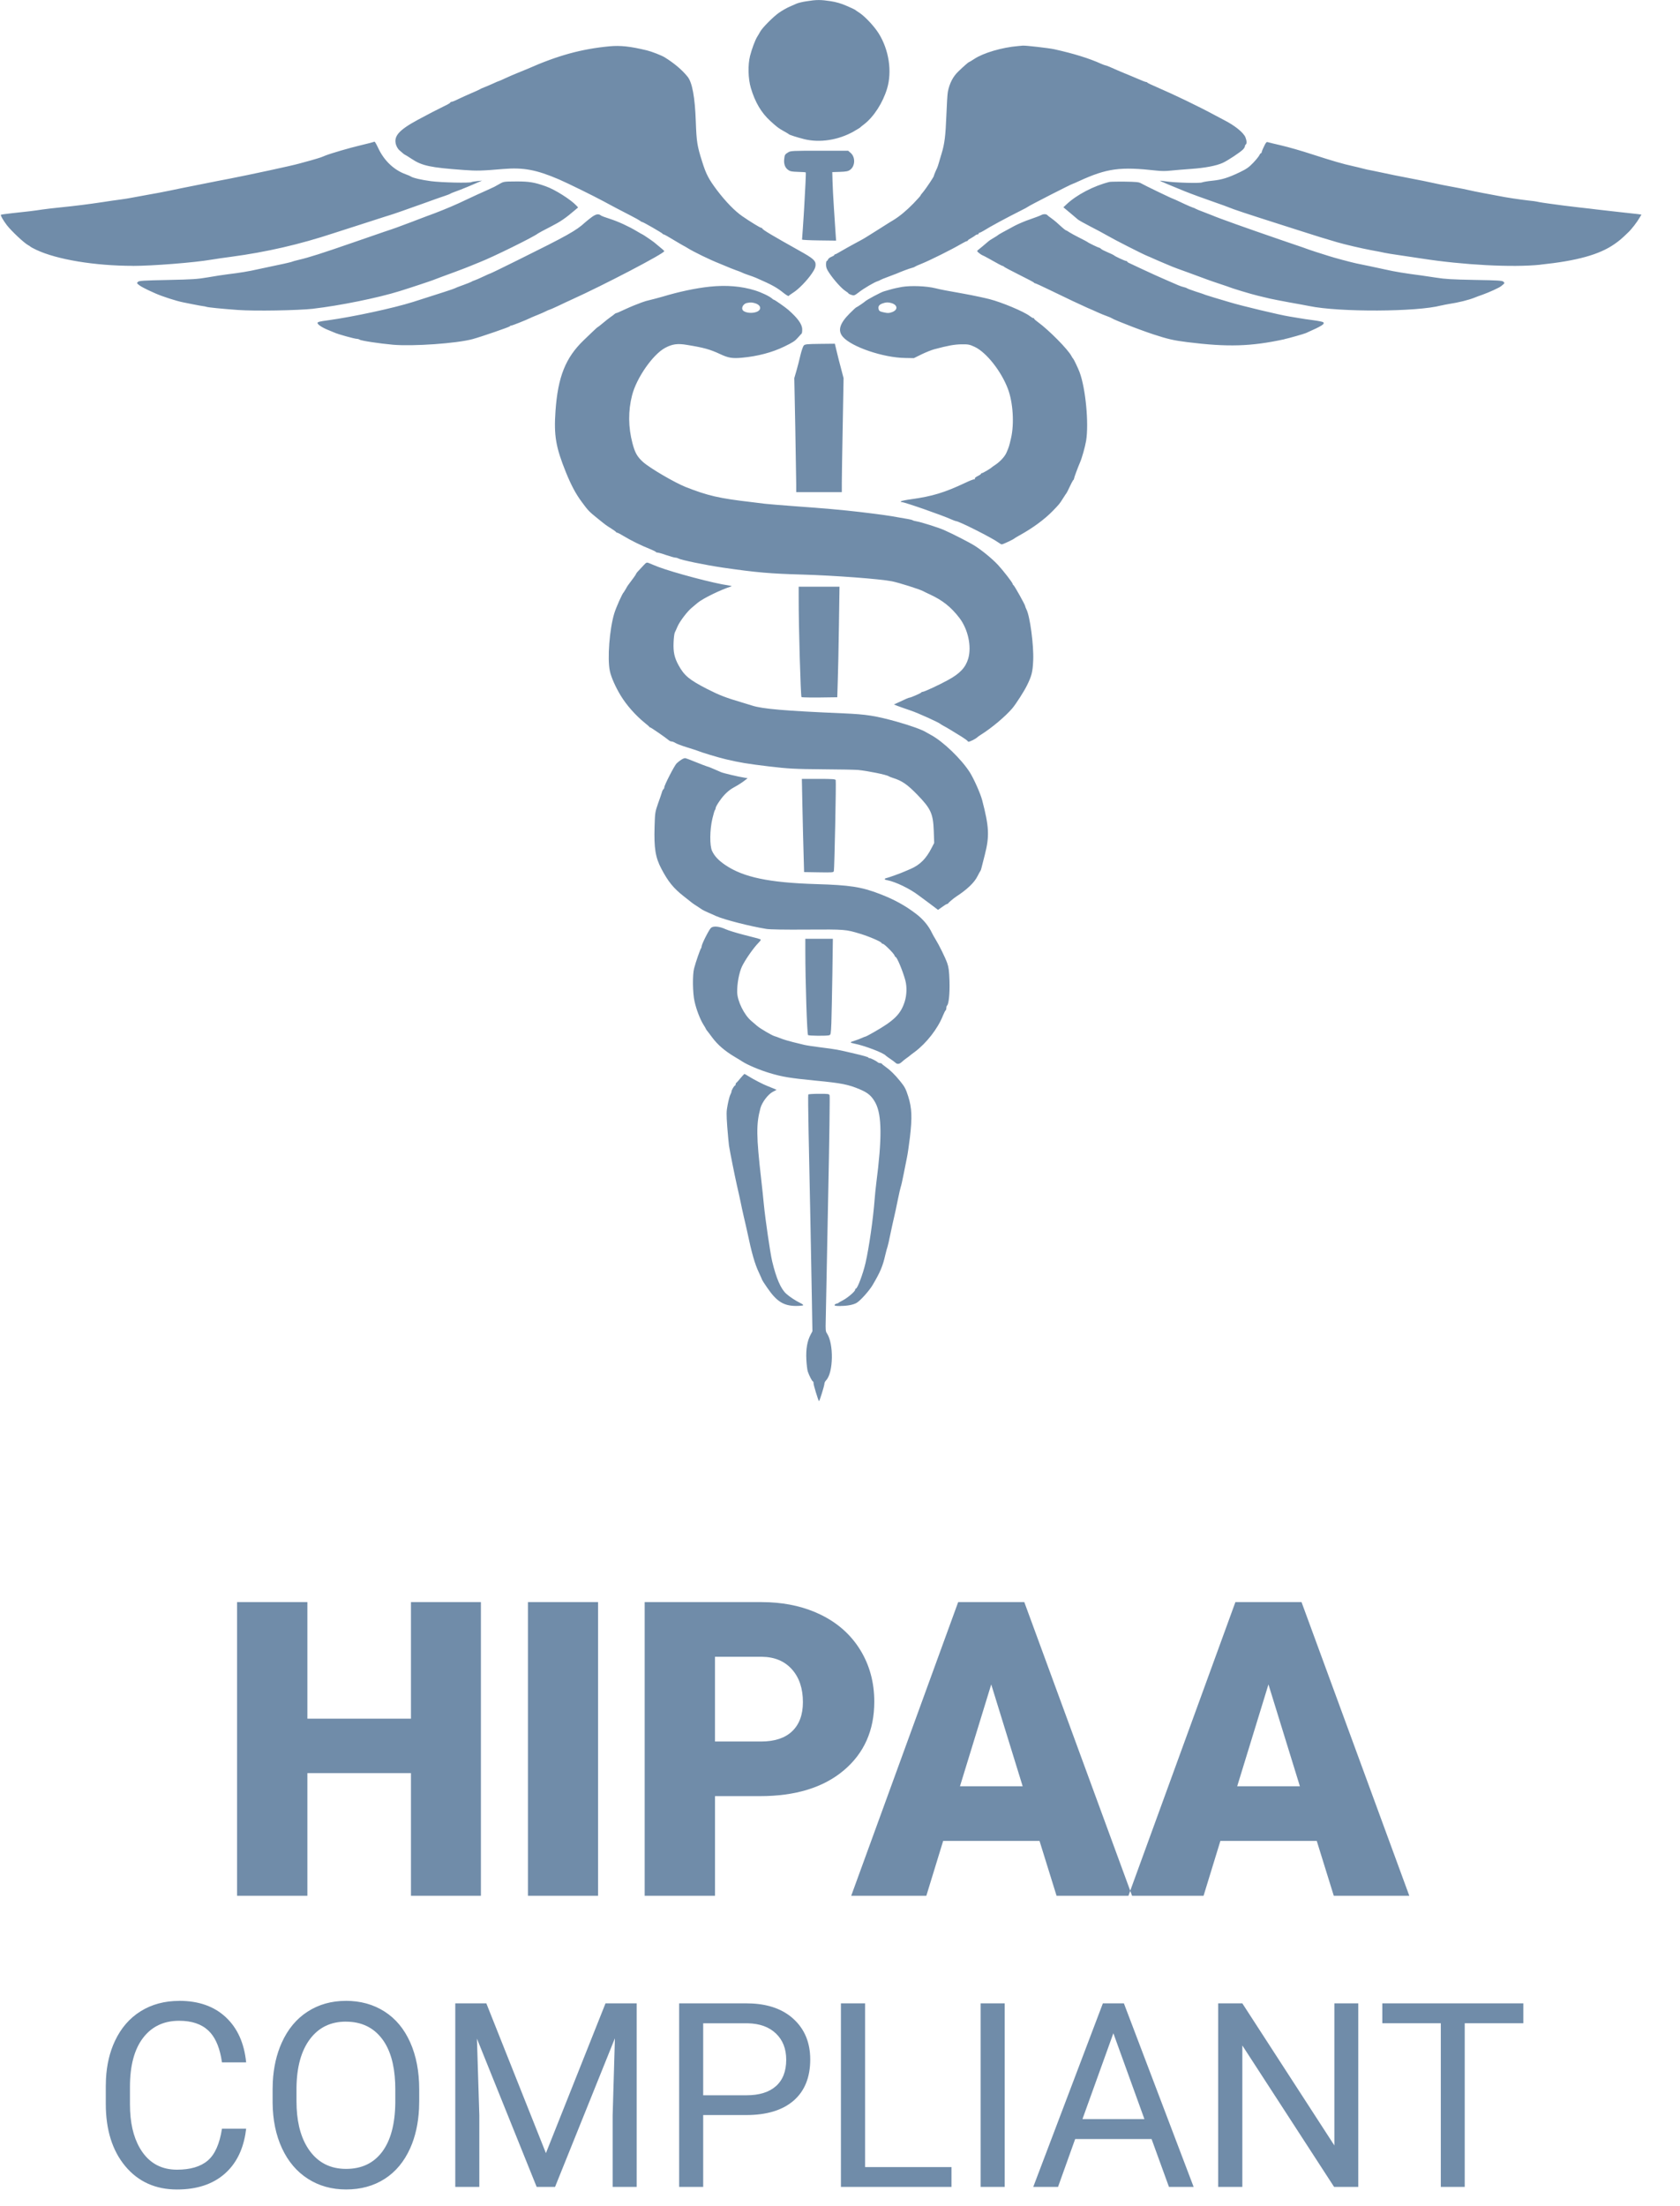
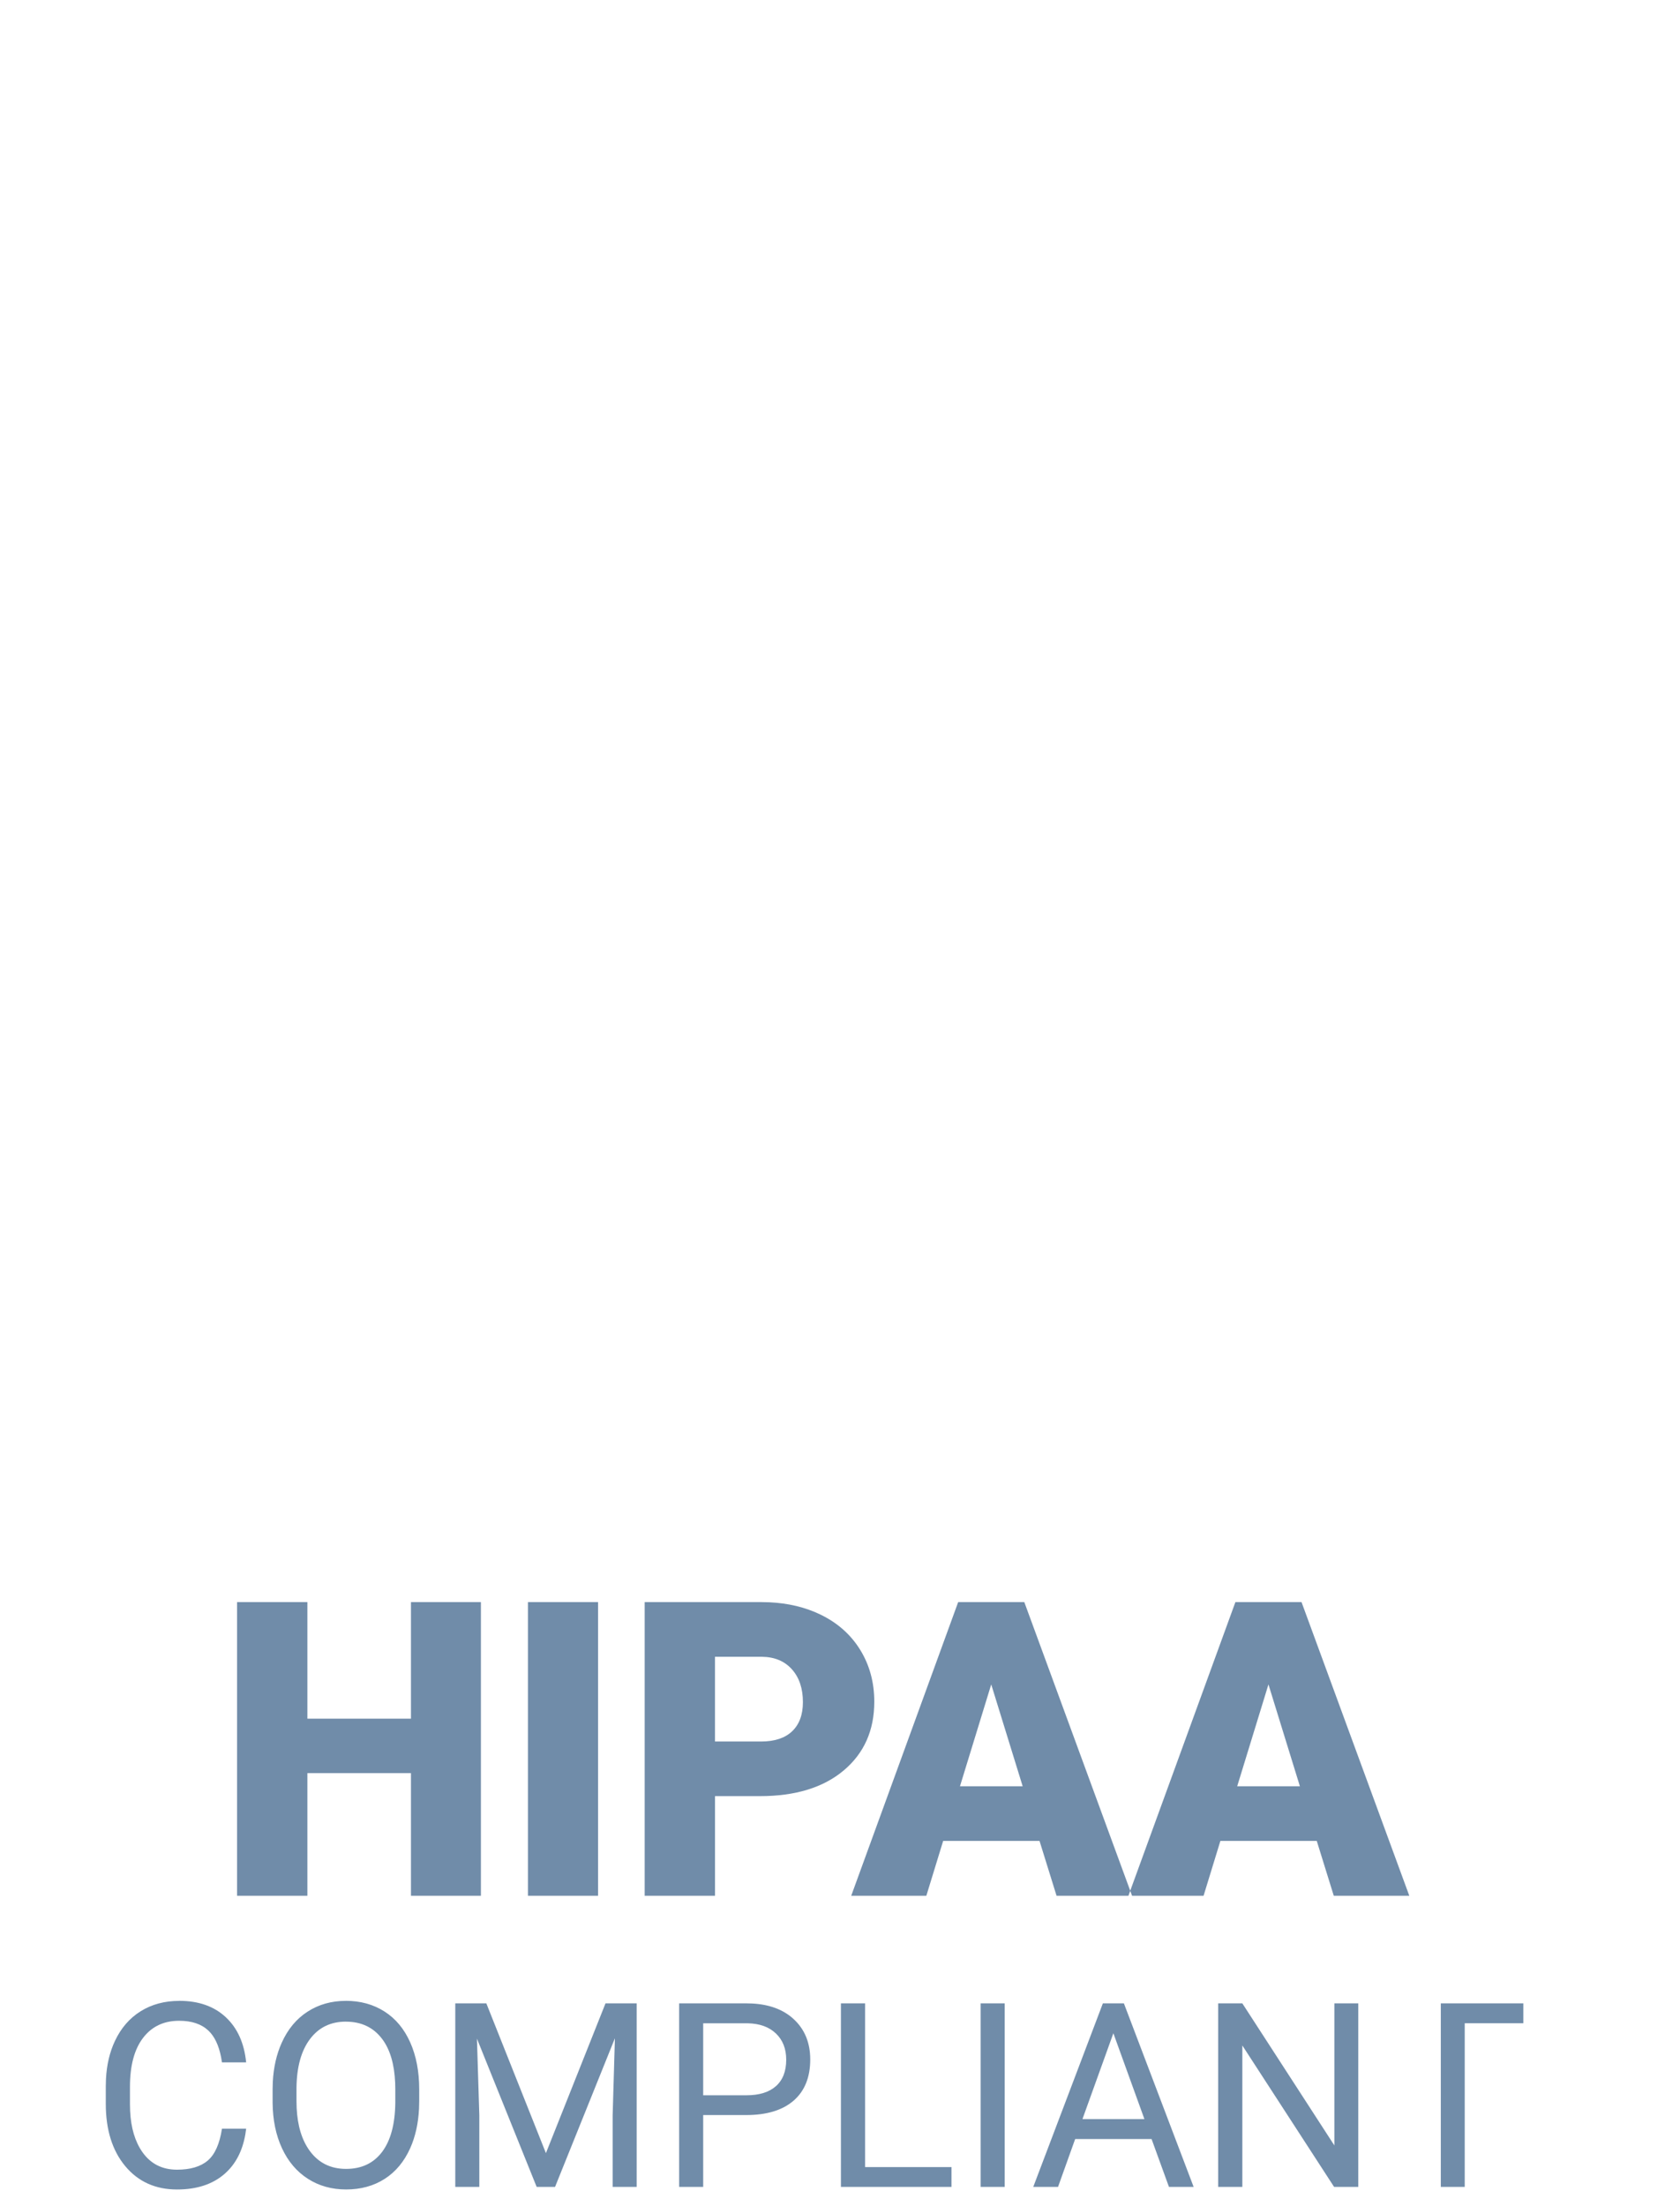
<svg xmlns="http://www.w3.org/2000/svg" height="84" viewBox="0 0 64 84" width="64">
  <g fill="#708ca9" fill-rule="evenodd" transform="translate(.031)">
-     <path d="m6.795 76.182c.738 0 1.329.207 1.774.622.445.414.704.988.777 1.721h-.921l-.034-.202c-.09-.454-.251-.79-.483-1.008-.266-.25-.637-.374-1.114-.374-.585 0-1.044.218-1.376.653-.332.435-.498 1.054-.498 1.858v.677l.006.247c.031.643.187 1.164.466 1.563.315.448.755.672 1.321.672.509 0 .899-.116 1.171-.348.272-.232.452-.636.541-1.212h.921l-.031.217c-.111.635-.371 1.133-.782 1.495-.456.402-1.063.602-1.82.602-.82 0-1.478-.296-1.972-.888s-.742-1.384-.742-2.376v-.672l.007-.274c.028-.538.141-1.018.339-1.44.231-.493.557-.871.98-1.135s.913-.396 1.469-.396zm6.349 0c.556 0 1.047.135 1.472.406s.751.662.98 1.176c.229.514.343 1.111.343 1.793v.442l-.007.288c-.028.566-.14 1.067-.336 1.505-.229.51-.553.9-.973 1.169s-.909.403-1.469.403c-.547 0-1.032-.135-1.455-.406s-.751-.656-.985-1.157c-.234-.501-.354-1.081-.36-1.74v-.504l.007-.283c.028-.557.142-1.056.341-1.498.232-.515.56-.91.985-1.183.425-.274.91-.41 1.457-.41zm44.856.096v.758h-2.232v6.231h-.911v-6.231h-2.228v-.758zm-39.504 0 2.27 5.703 2.27-5.703h1.188v6.989h-.916v-2.722l.086-2.938-2.28 5.659h-.701l-2.275-5.645.091 2.923v2.722h-.916v-6.989zm9.907 0 .223.006c.654.035 1.175.228 1.563.58.431.39.646.907.646 1.55 0 .678-.211 1.201-.632 1.567-.421.366-1.025.55-1.81.55h-1.636v2.736h-.916v-6.989zm4.522 0v6.235h3.291v.754h-4.212v-6.989zm5.318 0v6.989h-.916v-6.989zm4.541 0 2.657 6.989h-.94l-.663-1.824h-2.91l-.653 1.824h-.944l2.652-6.989zm4.512 0 3.506 5.41v-5.41h.911v6.989h-.921l-3.496-5.386v5.386h-.921v-6.989zm-34.152.696c-.579 0-1.034.222-1.367.665s-.503 1.058-.513 1.846v.514l.006.261c.033.68.199 1.224.497 1.632.335.459.797.689 1.386.689.591 0 1.049-.217 1.374-.65s.491-1.055.501-1.865v-.518l-.005-.243c-.03-.711-.193-1.266-.491-1.665-.331-.443-.793-.665-1.388-.665zm29.239.442-1.178 3.269h2.361zm-13.928-.379h-1.698v2.741h1.646c.49 0 .865-.116 1.126-.348.261-.232.391-.567.391-1.006 0-.416-.13-.749-.391-.998-.261-.25-.618-.379-1.073-.389zm-16.776-16.037v4.439h3.946v-4.439h2.664v11.182h-2.664v-4.67h-3.946v4.67h-2.679v-11.182zm11.073 0v11.182h-2.671v-11.182zm6.211 0 .314.007c.722.034 1.369.189 1.941.465.654.315 1.16.763 1.519 1.344.359.581.538 1.24.538 1.978 0 1.091-.388 1.962-1.164 2.615-.776.653-1.841.979-3.194.979h-1.71v3.794h-2.679v-11.182zm10.027 0 4.036 10.992-.068.19h-2.739l-.649-2.089h-3.671l-.641 2.089h-2.862l4.075-11.182zm10.561 0 4.106 11.182h-2.877l-.649-2.089h-3.671l-.641 2.089h-2.724l-.07-.19 4.007-10.992zm-11.821 3.134-1.191 3.879h2.389zm10.561 0-1.191 3.879h2.389zm-19.299-1.052h-1.786v3.226h1.755c.519 0 .915-.131 1.187-.392s.408-.63.408-1.106c0-.522-.14-.94-.42-1.252-.28-.312-.661-.471-1.145-.476z" />
-     <path d="m32.493 48.344c.123.069.231.136.24.145.009.013.079.069.158.129.37.287.711.82.872 1.357.196.653.07 1.474-.319 2.098-.171.275-.531.656-.743.792-.079.05-.149.098-.158.11-.009.009-.152.076-.319.148-.218.095-.395.145-.616.18-.373.057-.537.057-.907-.003-.152-.022-.322-.063-.379-.088-.054-.025-.183-.079-.281-.123-.098-.044-.269-.139-.379-.215-.218-.145-.66-.59-.736-.738-.028-.05-.076-.136-.111-.189-.082-.133-.205-.464-.272-.726-.088-.347-.076-.871.032-1.231.161-.54.398-.937.736-1.246.25-.227.313-.278.506-.385.101-.057.19-.107.199-.12.025-.028.313-.12.585-.189.597-.148 1.305-.038 1.893.293zm.199-6.121c.196.151.591.382.711.417.041.013.088.035.104.047.019.013.139.063.269.11.13.047.281.104.332.126.202.088.509.202.6.224.054.013.101.032.111.044.009.009.136.069.284.126.31.126 1.15.546 1.454.726.114.066.224.123.246.123.019.003.038.013.038.028 0 .013.054.05.12.085.063.035.136.082.158.101.022.022.063.041.088.041s.044.016.044.032c0 .019.016.032.032.032.019 0 .085.035.152.073.253.161.882.499 1.428.773.13.063.243.126.253.136.028.035 1.681.88 1.719.88.009 0 .117.047.246.107 1.062.486 1.561.552 2.942.398.183-.022.373-.022.553 0 .152.016.493.044.758.063.547.038.97.12 1.214.23.193.088.67.404.777.514.038.041.07.095.07.12s.016.057.032.066c.044.028.038.148-.013.275-.076.18-.401.445-.809.653-.079.041-.24.126-.363.192-.632.341-1.545.779-2.196 1.06-.199.085-.367.164-.373.18-.006.013-.028.022-.054.022-.022 0-.186.066-.367.145-.12.053-.249.107-.339.143l-.101.04c-.06.025-.174.073-.253.107-.262.12-.449.196-.477.196-.016 0-.088.028-.164.06-.458.208-1.04.388-1.792.555-.205.044-1.1.148-1.198.136-.028-.003-.107-.009-.177-.016-.607-.05-1.324-.262-1.665-.489-.101-.066-.19-.12-.199-.12-.022 0-.202-.158-.405-.353-.209-.199-.341-.454-.405-.783-.016-.079-.041-.489-.057-.915-.028-.745-.07-1.073-.177-1.42-.019-.059-.049-.157-.074-.247l-.024-.085c-.028-.104-.066-.211-.079-.237-.051-.101-.123-.278-.123-.3 0-.015-.065-.119-.145-.24l-.126-.184c-.063-.089-.12-.167-.152-.204-.047-.05-.082-.101-.082-.114 0-.009-.123-.148-.275-.306-.262-.268-.525-.486-.758-.628-.049-.027-.218-.133-.399-.248l-.091-.058c-.215-.136-.417-.262-.452-.284s-.098-.06-.142-.088c-.044-.028-.221-.126-.395-.218-.174-.095-.408-.224-.518-.29-.107-.066-.212-.12-.228-.12s-.028-.013-.028-.025c0-.016-.051-.044-.111-.069-.06-.022-.117-.069-.13-.101-.009-.032-.032-.057-.047-.057-.016 0-.028-.063-.028-.139 0-.107.028-.177.126-.322.177-.265.471-.59.61-.678.063-.041.117-.082.117-.092s.047-.038.107-.057c.104-.038.117-.035.294.098zm-2.68-.145c.009.016.092.073.177.129.202.126.531.464.711.732.107.155.139.237.139.328.003.158-.098.246-.604.527-1.059.593-1.409.801-1.425.852-.006.016-.025.028-.044.028-.038 0-.43.24-.721.442-.284.196-.629.552-.954.978-.322.429-.423.615-.575 1.104-.19.6-.212.751-.24 1.515-.032.931-.136 1.493-.313 1.713-.209.259-.506.511-.872.738-.117.073-.496.221-.679.265-.645.155-1.005.192-1.422.155-1.068-.101-1.969-.347-3.122-.858-.076-.032-.246-.101-.379-.155-.133-.054-.348-.145-.474-.205-.101-.048-.192-.088-.229-.102l-.017-.005c-.009 0-.114-.044-.228-.098-.117-.054-.269-.117-.335-.142-.07-.025-.139-.057-.158-.073-.009-.006-.05-.026-.107-.052l-.135-.06c-.025-.011-.051-.022-.077-.033-.155-.066-.379-.167-.496-.224-.117-.06-.234-.107-.262-.107-.025 0-.047-.013-.047-.028 0-.013-.095-.073-.212-.126-.243-.117-.664-.334-1.03-.533-.717-.388-.923-.622-.828-.943.022-.073.076-.164.12-.205.126-.114.212-.183.228-.183.009 0 .117-.069.243-.151.401-.268.717-.334 1.985-.426.506-.038.692-.032 1.511.038.771.063 1.261-.028 2.124-.398.329-.142 1.33-.634 1.691-.83.243-.133.642-.344 1.043-.549.174-.088.335-.18.357-.199.022-.022.057-.041.073-.041.041 0 .768-.42.781-.448.006-.016.025-.025.041-.025.019 0 .196-.098.395-.221.202-.12.373-.221.379-.221s.066-.035.133-.076c.224-.142.86-.451 1.207-.587.092-.038.228-.092.297-.123.073-.032.221-.092.335-.133.114-.038.221-.082.237-.092.019-.013.123-.054.237-.092.114-.038.25-.088.3-.11.619-.271.784-.363 1.056-.581.095-.076.18-.123.19-.11zm-24.978 1.145c.746 0 2.345.126 2.986.237.149.025.49.076.758.11 1.343.18 2.604.47 3.903.899.149.049.463.151.746.24l.138.044c.313.101.698.224.853.275.158.05.329.107.379.12.133.038.727.246 1.359.473l.257.093c.212.076.404.144.485.169.114.038.212.076.221.085.016.016.101.05.395.158.053.019.153.059.264.106l.226.096.329.142-.186-.019c-.104-.009-.202-.028-.221-.038-.06-.041-1.141-.016-1.533.035-.363.047-.698.126-.774.18-.016.013-.101.05-.19.082-.442.158-.815.508-1.037.969-.123.259-.152.297-.183.265-.006-.006-.234-.066-.502-.129-.417-.098-1.128-.306-1.343-.391-.035-.016-.104-.044-.155-.063s-.228-.073-.395-.12c-.167-.044-.373-.101-.461-.126-.278-.079-1.849-.417-2.623-.568-.139-.025-.344-.066-.458-.088-.114-.022-.455-.092-.758-.151-.667-.133-.623-.123-1.09-.221-.209-.044-.591-.117-.853-.161-.259-.047-.531-.098-.6-.11-.07-.016-.253-.044-.411-.066-.155-.019-.461-.063-.679-.098-.525-.079-1.018-.142-1.612-.202-.269-.028-.575-.063-.679-.079-.256-.041-.673-.092-1.166-.142-.221-.025-.411-.05-.42-.06-.022-.022.085-.211.228-.398.18-.23.654-.675.812-.76.041-.019.079-.047.088-.06.009-.009.107-.063.221-.117.781-.369 2.228-.609 3.682-.609zm53.613.047c1.397.145 2.247.382 2.819.779.186.129.278.205.525.445.13.12.348.404.439.565l.07.117-.133.019c-.073.009-.395.044-.717.079-.322.035-.698.079-.837.095-.139.019-.446.054-.679.079-.367.041-.811.098-1.141.145l-.223.032c-.131.02-.221.035-.247.044-.025.009-.174.028-.332.044-.354.041-.844.114-1.153.177-.13.025-.392.076-.585.11-.19.035-.433.085-.537.11-.087.021-.299.064-.508.103l-.124.023c-.243.044-.528.101-.632.126-.174.041-.673.142-1.027.208-.231.041-.923.183-1.059.215-.07.016-.218.047-.332.069-.114.019-.269.054-.348.076-.079.022-.25.063-.379.092-.367.079-.777.199-1.548.448-.392.129-.923.281-1.185.341-.259.06-.496.117-.521.126-.035.013-.073-.038-.133-.17-.051-.101-.088-.202-.088-.218 0-.019-.013-.035-.025-.035-.016 0-.044-.035-.063-.079-.022-.044-.126-.174-.234-.287-.161-.17-.259-.237-.515-.36-.442-.211-.676-.284-1.043-.322-.174-.016-.348-.047-.386-.063-.082-.041-1.043-.013-1.381.038-.12.019-.221.028-.228.025-.006-.009.417-.189.936-.398.275-.11.714-.271 1.232-.451.199-.069.392-.139.427-.155.19-.082.755-.268 2.054-.682.243-.076.613-.196.822-.262.354-.117.951-.3 1.28-.394.288-.085.942-.237 1.296-.303.1-.017.206-.037.297-.055l.155-.032c.02-.004.037-.008.05-.011.076-.016.332-.06.569-.092.237-.035.616-.092.841-.126 1.599-.249 3.47-.347 4.535-.237zm-26.827.915-.019.268c-.009.148-.038.581-.063.962-.025.382-.051.849-.054 1.038l-.009.341.291.009c.237.009.31.022.386.076.196.139.209.48.028.641l-.101.088h-1.09c-1.021 0-1.1-.003-1.191-.06-.126-.076-.139-.095-.155-.262-.019-.183.032-.325.149-.407.076-.057.145-.069.376-.076.155-.003.291-.013.297-.022.011-.011-.019-.628-.058-1.292l-.02-.334c-.011-.166-.021-.33-.032-.482-.016-.233-.032-.435-.032-.448 0-.013.294-.028.651-.032zm-19.912-2.591c.992.114 2.459.41 3.287.669.417.129 1.185.385 1.28.423.164.063.354.136.806.3.269.101.547.205.616.237.07.028.228.095.348.142.502.196 2.064.966 2.212 1.089.019.016.234.133.477.256.389.199.563.316.954.65l.104.088-.063.069c-.218.233-.822.615-1.166.735-.433.155-.645.189-1.135.186-.455-.003-.471-.003-.626-.092-.085-.05-.18-.101-.205-.114-.045-.022-.137-.064-.241-.111l-.212-.096c-.069-.031-.132-.059-.179-.08-.095-.044-.288-.133-.427-.199-.37-.18-.803-.363-1.217-.521-.08-.029-.188-.069-.305-.113l-.363-.138c-.059-.023-.116-.044-.169-.065-.572-.215-.626-.237-1.09-.391-.199-.069-.717-.246-1.153-.398-1.229-.426-1.697-.574-2.089-.666-.12-.028-.246-.063-.281-.079l-.027-.008-.117-.029c-.101-.024-.244-.056-.394-.086-.259-.054-.594-.126-.743-.158-.31-.073-.711-.139-1.138-.189-.164-.019-.506-.073-.758-.117-.401-.069-.591-.082-1.542-.101-.926-.019-1.087-.028-1.131-.073-.044-.044-.041-.057.057-.129.057-.044.205-.123.326-.18.123-.054.25-.114.284-.129.256-.114.787-.287 1.059-.341.095-.019.281-.054.411-.082.13-.025.281-.054.332-.06.054-.006.117-.019.142-.028.06-.022.585-.076 1.198-.12.642-.047 2.272-.019 2.879.047zm42.963.12c.07.016.199.044.284.057.379.057.771.155.995.246.044.019.186.073.316.117.243.088.619.259.686.316.149.12.145.114.092.17-.047.044-.193.054-1.103.069-.847.016-1.131.032-1.473.088-.234.035-.48.073-.553.082-.591.076-1.021.145-1.362.224-.12.025-.392.085-.6.129-.209.041-.436.088-.506.104-.221.047-.879.224-1.059.284-.095.032-.316.101-.49.155-.174.057-.344.114-.379.129-.035.013-.199.073-.363.126l-.217.074-.432.148c-1.215.417-2.328.813-2.559.915-.035.016-.183.073-.332.129-.149.054-.281.11-.3.123-.016.013-.066.035-.111.047-.037.011-.168.067-.315.135l-.089.042c-.18.085-.332.155-.341.155-.028 0-1.078.505-1.229.593-.079.044-.186.054-.616.06l-.208.001c-.197-.001-.351-.006-.377-.013-.594-.148-1.248-.489-1.634-.855l-.117-.11.243-.202c.133-.114.275-.233.313-.265.041-.032.253-.151.474-.265.224-.114.512-.268.642-.344.25-.148 1.33-.697 1.517-.773.06-.025.183-.076.269-.117.088-.038.265-.117.395-.17.13-.054.265-.11.3-.126.035-.016.307-.117.6-.221.297-.107.623-.227.727-.268.104-.038.31-.11.458-.158.119-.038.238-.078.298-.1l.034-.013c.142-.06.872-.281 1.138-.344.158-.038.363-.085.458-.11.095-.022.423-.085.727-.142.303-.054.654-.117.774-.142 1.138-.237 4.108-.224 5.025.022zm-5.973-1.281c.158.032.755.202.822.233.604.268.727.344.66.41-.019.019-.19.054-.382.079-.193.025-.442.06-.553.082-.107.019-.272.044-.36.06-.348.054-1.817.404-2.272.543-.174.05-.436.129-.585.174-.149.044-.297.092-.332.104-.035.016-.205.076-.379.129-.174.057-.322.114-.332.126-.009.009-.066.032-.126.044-.045.009-.129.038-.208.071l-.076.033c-.095.041-.224.098-.284.123-.06.025-.167.073-.237.104-.07.032-.196.088-.284.126-.085.038-.313.145-.506.233-.19.092-.395.186-.449.211-.057.022-.104.054-.104.066 0 .016-.019.025-.038.025-.047 0-.442.183-.468.218-.009.009-.114.063-.231.11-.12.05-.237.11-.259.133-.022.025-.054.044-.07.044-.028 0-.43.192-.452.221-.009.009-.142.079-.294.155-.155.076-.329.174-.389.211-.06.041-.12.076-.133.076s-.079.054-.149.114c-.07.063-.167.151-.221.199-.051.044-.145.117-.205.161-.06.041-.117.085-.126.098-.038.05-.149.057-.234.013-.051-.028-.243-.101-.427-.164-.183-.06-.449-.174-.588-.246-.446-.24-.632-.341-.648-.363-.009-.009-.079-.057-.158-.101-.079-.044-.174-.107-.212-.142-.12-.104-.329-.278-.382-.319-.047-.035-.044-.047.041-.117.054-.041.104-.076.12-.079.011 0 .14-.067.302-.158l.083-.047c.199-.114.373-.205.392-.205.016 0 .035-.009.041-.022.006-.016.265-.151.578-.309.313-.155.575-.293.578-.306.006-.016.025-.025.044-.025.016 0 .253-.107.525-.24.702-.341 1.223-.587 1.46-.691.114-.047.291-.126.395-.174.104-.047.262-.114.348-.142.088-.032.174-.069.19-.082.049-.036.397-.178.778-.324l.288-.108c.191-.07.373-.135.514-.181.55-.18.777-.233 1.296-.297 1.536-.192 2.418-.167 3.697.11zm-30.923.003c.316.085 1.406.461 1.416.486.006.016.028.028.051.028.041 0 .572.211.724.287.023.013.11.049.209.09l.075.03c.123.05.272.114.322.142.054.028.104.05.117.05s.171.069.354.155c.18.088.398.189.484.227 1.239.559 3.555 1.77 3.546 1.852 0 .019-.066.076-.386.338-.07.057-.43.3-.442.3-.009 0-.107.057-.218.123-.31.186-.708.369-1.033.473-.161.05-.31.107-.329.123-.092.073-.177.06-.329-.041-.082-.06-.209-.158-.278-.221-.338-.312-.673-.499-2.566-1.436-.559-.278-1.027-.505-1.04-.505-.009 0-.136-.054-.278-.123-.139-.066-.291-.133-.335-.145-.044-.013-.095-.035-.111-.05-.019-.013-.161-.069-.316-.126-.158-.054-.297-.11-.316-.123-.028-.019-.468-.164-1.596-.521-.752-.237-2.294-.568-3.23-.697-.329-.044-.405-.063-.405-.104 0-.057.193-.183.411-.268.079-.032.186-.076.237-.098.126-.06.768-.237.853-.237.035 0 .079-.013.098-.028.041-.041.765-.151 1.277-.196.762-.066 2.43.05 3.034.215zm19.04-15.278c.085.044.161.092.174.107.009.013.079.066.158.114.408.256.923.691 1.185.997.139.164.455.656.563.88.177.357.215.514.234.947.025.577-.123 1.685-.259 1.944-.025.05-.047.107-.047.123 0 .047-.414.786-.446.798-.016.006-.028.025-.028.041 0 .047-.351.499-.556.723-.218.233-.588.54-.882.729-.196.126-.86.467-1.195.612-.202.088-.866.297-1.008.319-.076.013-.149.032-.167.044-.016.013-.095.035-.174.047-.079.013-.24.041-.363.063-.373.069-.667.11-1.485.208-.673.079-1.397.142-2.465.218-.487.035-1.005.079-1.153.095-.149.019-.376.047-.506.063-1.232.142-1.665.243-2.512.577-.417.167-1.353.713-1.615.947-.221.199-.31.35-.405.716-.161.603-.167 1.237-.016 1.821.167.663.79 1.556 1.255 1.808.275.148.474.177.831.117.657-.107.879-.17 1.274-.353.31-.145.458-.17.831-.136.588.054 1.144.199 1.605.423.338.164.408.211.525.344.06.069.12.136.136.148.016.009.028.085.025.164 0 .196-.171.429-.531.745-.111.098-.515.379-.54.379-.013 0-.044.019-.07.044-.101.092-.405.237-.657.316-.518.161-1.093.208-1.722.142-.537-.057-1.163-.189-1.795-.379-.164-.047-.379-.104-.474-.126-.095-.019-.243-.063-.332-.098-.085-.035-.215-.085-.284-.11-.07-.025-.243-.104-.389-.17-.142-.069-.272-.123-.288-.123s-.051-.019-.073-.041c-.022-.022-.092-.073-.152-.114-.06-.044-.193-.145-.291-.23-.098-.082-.186-.151-.193-.151-.003 0-.007-.002-.015-.008l-.035-.03c-.064-.057-.2-.188-.486-.463-.689-.663-.98-1.392-1.071-2.688-.066-.934.009-1.379.401-2.348.196-.48.373-.814.597-1.114.243-.331.278-.369.604-.631.348-.281.313-.252.521-.385.076-.048.146-.096.172-.12l.011-.013c.006-.016.028-.025.044-.025.019 0 .136-.06.259-.136.259-.158.664-.357.983-.483.123-.05.228-.101.231-.114.006-.016.038-.025.066-.025.032 0 .18-.041.329-.095.152-.05.303-.095.338-.095s.088-.013.12-.032c.114-.063 1.018-.249 1.697-.35 1.283-.186 1.798-.23 3.034-.265 1.214-.035 2.945-.164 3.41-.256.256-.05 1.046-.3 1.188-.375.044-.025.158-.079.253-.123.487-.224.812-.483 1.131-.899.326-.429.468-1.079.335-1.543-.101-.341-.313-.571-.771-.82-.332-.183-.904-.448-.964-.448-.022 0-.047-.009-.054-.025-.009-.025-.401-.196-.446-.196-.028 0-.142-.047-.427-.183l-.171-.079.155-.06c.082-.032.3-.107.484-.17.284-.095 1.09-.461 1.138-.514.009-.009.066-.044.126-.076.111-.057.319-.183.689-.413.111-.069.209-.142.221-.164.019-.035.057-.025.18.035zm1.122 7.463c.041 0 .449.192.474.224.009.009.101.066.205.123.487.268.935.596 1.248.915.265.275.262.268.411.505.06.095.117.18.126.189s.066.123.126.252c.048.103.096.195.121.231l.014.016c.013.006.022.028.022.047 0 .035.155.448.224.606.076.17.196.596.237.836.107.653-.016 1.978-.246 2.603-.051.142-.224.502-.246.521-.013.009-.041.05-.063.095-.136.262-.869 1-1.286 1.303-.076.054-.136.107-.136.123 0 .013-.016.025-.035.025-.019 0-.079.035-.136.079-.221.17-1.065.524-1.536.644-.089.023-.232.055-.389.089l-.32.066c-.105.021-.204.04-.287.054-.66.117-.815.145-1.062.205-.344.085-.935.107-1.277.05-.139-.025-.332-.066-.427-.095-.095-.025-.209-.06-.253-.073-.111-.028-.676-.331-.727-.388-.032-.032-.31-.221-.329-.221-.013 0-.123-.104-.25-.23-.386-.385-.465-.656-.262-.893.329-.382 1.539-.795 2.373-.805l.332-.006.294.145c.158.076.376.164.48.192.531.142.777.186 1.043.189.259.003.303-.006.502-.098.446-.211 1.011-.928 1.264-1.6.196-.517.246-1.335.117-1.881-.07-.303-.079-.331-.171-.543-.063-.148-.234-.334-.408-.454-.076-.05-.142-.098-.152-.107-.041-.044-.341-.221-.373-.221-.022 0-.038-.013-.038-.025 0-.016-.057-.054-.126-.088-.076-.035-.12-.076-.111-.101.009-.022 0-.032-.016-.022-.016.009-.167-.047-.338-.129-.803-.379-1.261-.517-2.079-.631-.19-.025-.36-.06-.379-.079-.016-.019-.006-.028.028-.028.107 0 1.555-.505 1.906-.666.076-.032.149-.06.164-.06.111 0 1.372-.637 1.605-.808.054-.041.117-.076.136-.076zm-4.5 8.832c-.149.032-.18.054-.196.12-.028.107.016.174.149.221.133.047.205.05.338.013.246-.073.256-.265.016-.347-.107-.038-.158-.041-.307-.006zm-5.328.044c-.133.079-.051.284.126.316.136.025.171.022.288-.009.262-.073.275-.281.022-.347-.145-.041-.338-.022-.436.041zm3.729-6.888v.372c0 .202.016 1.18.035 2.168l.032 1.799-.095.363c-.054.199-.13.495-.167.656l-.07.293-.566-.006c-.499-.006-.572-.013-.619-.063-.028-.032-.085-.196-.126-.366-.038-.17-.107-.435-.152-.593l-.082-.281.038-1.912c.017-.919.031-1.781.034-2.077l.001-.353zm3.666-15.906.155.11c.085.063.167.114.186.114s.038.009.044.025c.013.028.212.196.31.259.42.275.689.533.809.776.051.101.101.192.111.202.009.009.025.05.035.095.009.044.07.278.133.521.18.707.164 1.057-.104 2.083-.066.249-.313.805-.468 1.051-.319.502-1.018 1.177-1.479 1.423-.07.038-.149.082-.174.098-.158.101-.588.256-1.122.407-.818.227-1.157.281-2.038.319-2.222.095-3.084.167-3.483.297-.076.022-.243.073-.373.114-.623.183-.875.281-1.327.511-.689.353-.882.511-1.1.909-.158.287-.205.502-.19.865.006.174.028.347.047.382.019.035.066.142.107.237.085.192.37.568.537.704.06.05.158.133.221.186.202.17.888.505 1.293.631.025.009-.032.025-.126.038-.509.066-2.083.483-2.655.7l-.176.07c-.056.023-.105.043-.134.056-.139.06-.142.06-.262-.069-.06-.066-.145-.158-.193-.208-.051-.05-.088-.104-.088-.114 0-.019-.123-.189-.307-.432-.016-.019-.054-.082-.085-.142-.026-.045-.052-.088-.068-.111l-.011-.015c-.054-.044-.294-.587-.36-.805-.18-.596-.269-1.723-.167-2.193.047-.23.215-.609.411-.931.224-.369.566-.757.926-1.048.082-.066.158-.129.161-.142.006-.016.025-.025.038-.025.028 0 .604-.398.705-.486.028-.028.079-.05.111-.05.028 0 .098-.025.152-.06.051-.032.243-.104.427-.161.18-.054.357-.114.392-.126.164-.069.793-.259 1.097-.331.537-.126.803-.17 1.637-.271.739-.088.986-.101 2.054-.11.635-.003 1.239-.016 1.343-.025.382-.038 1.09-.183 1.169-.24.019-.013.088-.041.158-.063.351-.11.547-.246.926-.634.525-.54.607-.726.632-1.385l.016-.458-.098-.189c-.205-.404-.439-.641-.79-.795-.098-.041-.209-.092-.243-.104-.13-.06-.572-.218-.657-.24-.126-.028-.13-.066-.006-.088.326-.063.869-.325 1.207-.584.051-.035.234-.174.414-.306zm-4.503 8.087.664.009.019.615c.013.338.032 1.284.044 2.105l.022 1.489h-1.555v-.432c-.003-1.082.076-3.745.107-3.771.013-.008.157-.014.36-.016zm3.119-13.881c.041.041.123.107.183.148.06.041.117.085.126.095s.095.076.19.145c.449.338.875.884 1.071 1.379.041.098.085.189.101.199.011.006.02.027.025.052l.004.04c0 .041.013.082.025.092.066.041.111.467.095.937-.013.394-.032.524-.088.685-.073.205-.307.682-.446.906-.044.069-.104.177-.133.237-.13.275-.335.521-.607.729-.417.319-.85.555-1.39.76-.698.268-1.138.334-2.418.372-1.786.054-2.768.259-3.454.723-.262.177-.417.341-.509.54-.095.205-.088.808.013 1.231.038.164.082.312.098.328.016.019.028.054.028.082s.07.155.158.275c.152.221.335.394.521.495.174.095.326.192.43.275l.107.082-.142.025c-.196.028-.793.17-.869.205-.035.013-.149.066-.253.11-.104.047-.231.098-.284.11-.051.016-.25.092-.442.17-.19.079-.37.145-.395.145s-.088-.025-.142-.06c-.051-.032-.133-.095-.18-.142-.088-.092-.468-.83-.468-.912 0-.028-.013-.057-.032-.069-.016-.009-.044-.063-.06-.12l-.012-.039-.043-.13c-.027-.078-.06-.172-.093-.263-.111-.319-.114-.35-.13-.871-.025-.82.032-1.177.259-1.606.256-.486.458-.738.844-1.041.155-.12.297-.237.319-.252.019-.019.111-.079.196-.133.088-.057.174-.114.19-.126.019-.016.123-.066.237-.117.114-.05.25-.107.3-.133.316-.139 1.289-.388 1.912-.489.13-.022.714-.032 1.564-.025 1.447.009 1.463.006 2.007-.158.354-.107.822-.309.822-.357 0-.013.019-.025.044-.025.054 0 .423-.369.449-.448.009-.032.028-.057.041-.057.051 0 .281-.555.37-.893.063-.237.054-.549-.022-.795-.149-.483-.401-.732-1.185-1.177-.158-.092-.3-.164-.313-.164s-.07-.022-.13-.05c-.057-.028-.186-.076-.284-.107-.19-.057-.193-.073-.013-.11.401-.079 1.125-.357 1.201-.458.009-.009.088-.069.174-.126.088-.06.177-.126.199-.148.063-.063.155-.05.234.032zm-2.585 7.27c.022.079.092 3.411.07 3.468-.013.035-.133.044-.654.044h-.635l.022-1.095c.013-.606.032-1.404.044-1.776l.019-.678.559-.009c.515-.009.559-.006.575.047zm.256-16.556c.259 0 .49.044.616.12.145.088.477.461.604.675.297.505.386.716.487 1.161.032.129.066.265.082.3.013.035.063.249.107.473.047.227.111.517.142.647.032.129.095.429.142.663.047.233.098.454.111.489.016.035.066.256.111.489.047.233.104.517.126.631.025.114.076.461.114.773.088.757.076 1.111-.066 1.559-.092.287-.13.36-.303.574-.209.259-.389.432-.578.565-.063.044-.117.088-.123.104-.004.008-.018.015-.037.019l-.03.003c-.028 0-.066.013-.082.028-.054.05-.269.161-.313.161-.025 0-.051.013-.057.028-.006.016-.237.082-.515.145-.667.158-.692.161-1.289.237-.281.035-.569.079-.638.098-.07.016-.262.063-.427.104-.164.041-.379.104-.474.145-.095.038-.202.076-.237.085-.101.032-.534.284-.651.385-.06.05-.161.139-.224.192-.272.23-.528.751-.537 1.089-.006.331.073.748.183.984.123.256.433.7.619.89.098.101.114.133.076.145-.028.009-.076.025-.104.035-.032.009-.275.073-.54.139-.265.069-.566.161-.664.205-.246.114-.474.136-.566.057-.076-.066-.357-.622-.357-.704 0-.028-.013-.063-.025-.079-.032-.035-.199-.517-.262-.757-.066-.237-.057-.95.016-1.262.066-.306.215-.688.338-.884.051-.079.092-.151.092-.158 0-.009.019-.041.044-.069.025-.032.117-.148.199-.262.209-.281.48-.514.863-.742.114-.066.24-.145.284-.174.199-.129.654-.322 1.043-.439.484-.145.774-.192 1.738-.287.999-.095 1.264-.148 1.707-.338.31-.129.455-.262.594-.53.234-.464.24-1.344.022-3.029-.022-.189-.054-.467-.063-.615-.054-.735-.215-1.855-.348-2.433-.098-.42-.307-.975-.367-.975-.016 0-.028-.019-.028-.044 0-.063-.281-.303-.461-.398-.085-.044-.161-.088-.171-.098-.009-.013-.044-.025-.076-.032-.035-.006-.066-.032-.076-.05-.009-.032.051-.041.231-.041zm-.436 10.306c.063.019.066.041.085.464.009.246.025 1.07.038 1.83l.019 1.379h-1.049v-.464c0-1.161.066-3.177.104-3.203.044-.028.702-.035.803-.006zm-1.264-10.306c.142 0 .265.013.275.025.009.016-.038.054-.101.082-.177.085-.42.243-.547.36-.205.186-.379.587-.534 1.237-.073.309-.262 1.603-.316 2.161-.019.208-.063.628-.098.931-.193 1.679-.196 2.13-.032 2.736.06.221.284.517.461.615l.155.082-.126.054c-.066.028-.174.073-.234.095-.136.05-.54.259-.717.372-.076.047-.142.085-.149.085s-.076-.076-.152-.164c-.058-.073-.116-.138-.144-.165l-.014-.012c-.016-.006-.025-.032-.025-.057s-.009-.044-.022-.044c-.032 0-.136-.18-.136-.23 0-.022-.019-.076-.044-.12-.025-.047-.07-.218-.101-.379-.051-.265-.051-.338-.016-.846.025-.306.054-.625.066-.713.037-.235.213-1.12.306-1.532l.025-.108c.041-.174.088-.401.111-.505.019-.104.076-.36.123-.568.051-.208.107-.464.13-.568.167-.798.288-1.227.446-1.556.066-.145.123-.268.123-.278 0-.009.085-.142.19-.293.36-.527.626-.694 1.097-.697zm.879-3.622c.016-.019.205.587.205.659 0 .035.028.095.066.133.278.29.294 1.401.028 1.789-.047.066-.054.139-.044.473.009.391.038 1.805.123 6.238.016.905.027 1.706.028 2.095l-0.0.149c-0.0.059-.001.094-.003.1-.016.06-.041.063-.408.063-.212 0-.395-.013-.405-.025-.009-.016-.003-.672.013-1.461.044-2.054.098-4.761.123-6.26l.022-1.294-.073-.139c-.126-.24-.177-.543-.158-.934.009-.189.035-.398.054-.458.051-.155.167-.379.196-.379.016 0 .025-.035.025-.079 0-.066.177-.644.205-.672z" fill-rule="nonzero" transform="matrix(1 0 0 -1 0 53.347)" />
+     <path d="m6.795 76.182c.738 0 1.329.207 1.774.622.445.414.704.988.777 1.721h-.921l-.034-.202c-.09-.454-.251-.79-.483-1.008-.266-.25-.637-.374-1.114-.374-.585 0-1.044.218-1.376.653-.332.435-.498 1.054-.498 1.858v.677l.006.247c.031.643.187 1.164.466 1.563.315.448.755.672 1.321.672.509 0 .899-.116 1.171-.348.272-.232.452-.636.541-1.212h.921l-.031.217c-.111.635-.371 1.133-.782 1.495-.456.402-1.063.602-1.82.602-.82 0-1.478-.296-1.972-.888s-.742-1.384-.742-2.376v-.672l.007-.274c.028-.538.141-1.018.339-1.44.231-.493.557-.871.98-1.135s.913-.396 1.469-.396zm6.349 0c.556 0 1.047.135 1.472.406s.751.662.98 1.176c.229.514.343 1.111.343 1.793v.442l-.007.288c-.028.566-.14 1.067-.336 1.505-.229.51-.553.9-.973 1.169s-.909.403-1.469.403c-.547 0-1.032-.135-1.455-.406s-.751-.656-.985-1.157c-.234-.501-.354-1.081-.36-1.74v-.504l.007-.283c.028-.557.142-1.056.341-1.498.232-.515.56-.91.985-1.183.425-.274.91-.41 1.457-.41zm44.856.096v.758h-2.232v6.231h-.911v-6.231v-.758zm-39.504 0 2.27 5.703 2.27-5.703h1.188v6.989h-.916v-2.722l.086-2.938-2.28 5.659h-.701l-2.275-5.645.091 2.923v2.722h-.916v-6.989zm9.907 0 .223.006c.654.035 1.175.228 1.563.58.431.39.646.907.646 1.55 0 .678-.211 1.201-.632 1.567-.421.366-1.025.55-1.81.55h-1.636v2.736h-.916v-6.989zm4.522 0v6.235h3.291v.754h-4.212v-6.989zm5.318 0v6.989h-.916v-6.989zm4.541 0 2.657 6.989h-.94l-.663-1.824h-2.91l-.653 1.824h-.944l2.652-6.989zm4.512 0 3.506 5.41v-5.41h.911v6.989h-.921l-3.496-5.386v5.386h-.921v-6.989zm-34.152.696c-.579 0-1.034.222-1.367.665s-.503 1.058-.513 1.846v.514l.006.261c.033.68.199 1.224.497 1.632.335.459.797.689 1.386.689.591 0 1.049-.217 1.374-.65s.491-1.055.501-1.865v-.518l-.005-.243c-.03-.711-.193-1.266-.491-1.665-.331-.443-.793-.665-1.388-.665zm29.239.442-1.178 3.269h2.361zm-13.928-.379h-1.698v2.741h1.646c.49 0 .865-.116 1.126-.348.261-.232.391-.567.391-1.006 0-.416-.13-.749-.391-.998-.261-.25-.618-.379-1.073-.389zm-16.776-16.037v4.439h3.946v-4.439h2.664v11.182h-2.664v-4.67h-3.946v4.67h-2.679v-11.182zm11.073 0v11.182h-2.671v-11.182zm6.211 0 .314.007c.722.034 1.369.189 1.941.465.654.315 1.16.763 1.519 1.344.359.581.538 1.24.538 1.978 0 1.091-.388 1.962-1.164 2.615-.776.653-1.841.979-3.194.979h-1.71v3.794h-2.679v-11.182zm10.027 0 4.036 10.992-.068.19h-2.739l-.649-2.089h-3.671l-.641 2.089h-2.862l4.075-11.182zm10.561 0 4.106 11.182h-2.877l-.649-2.089h-3.671l-.641 2.089h-2.724l-.07-.19 4.007-10.992zm-11.821 3.134-1.191 3.879h2.389zm10.561 0-1.191 3.879h2.389zm-19.299-1.052h-1.786v3.226h1.755c.519 0 .915-.131 1.187-.392s.408-.63.408-1.106c0-.522-.14-.94-.42-1.252-.28-.312-.661-.471-1.145-.476z" />
  </g>
</svg>